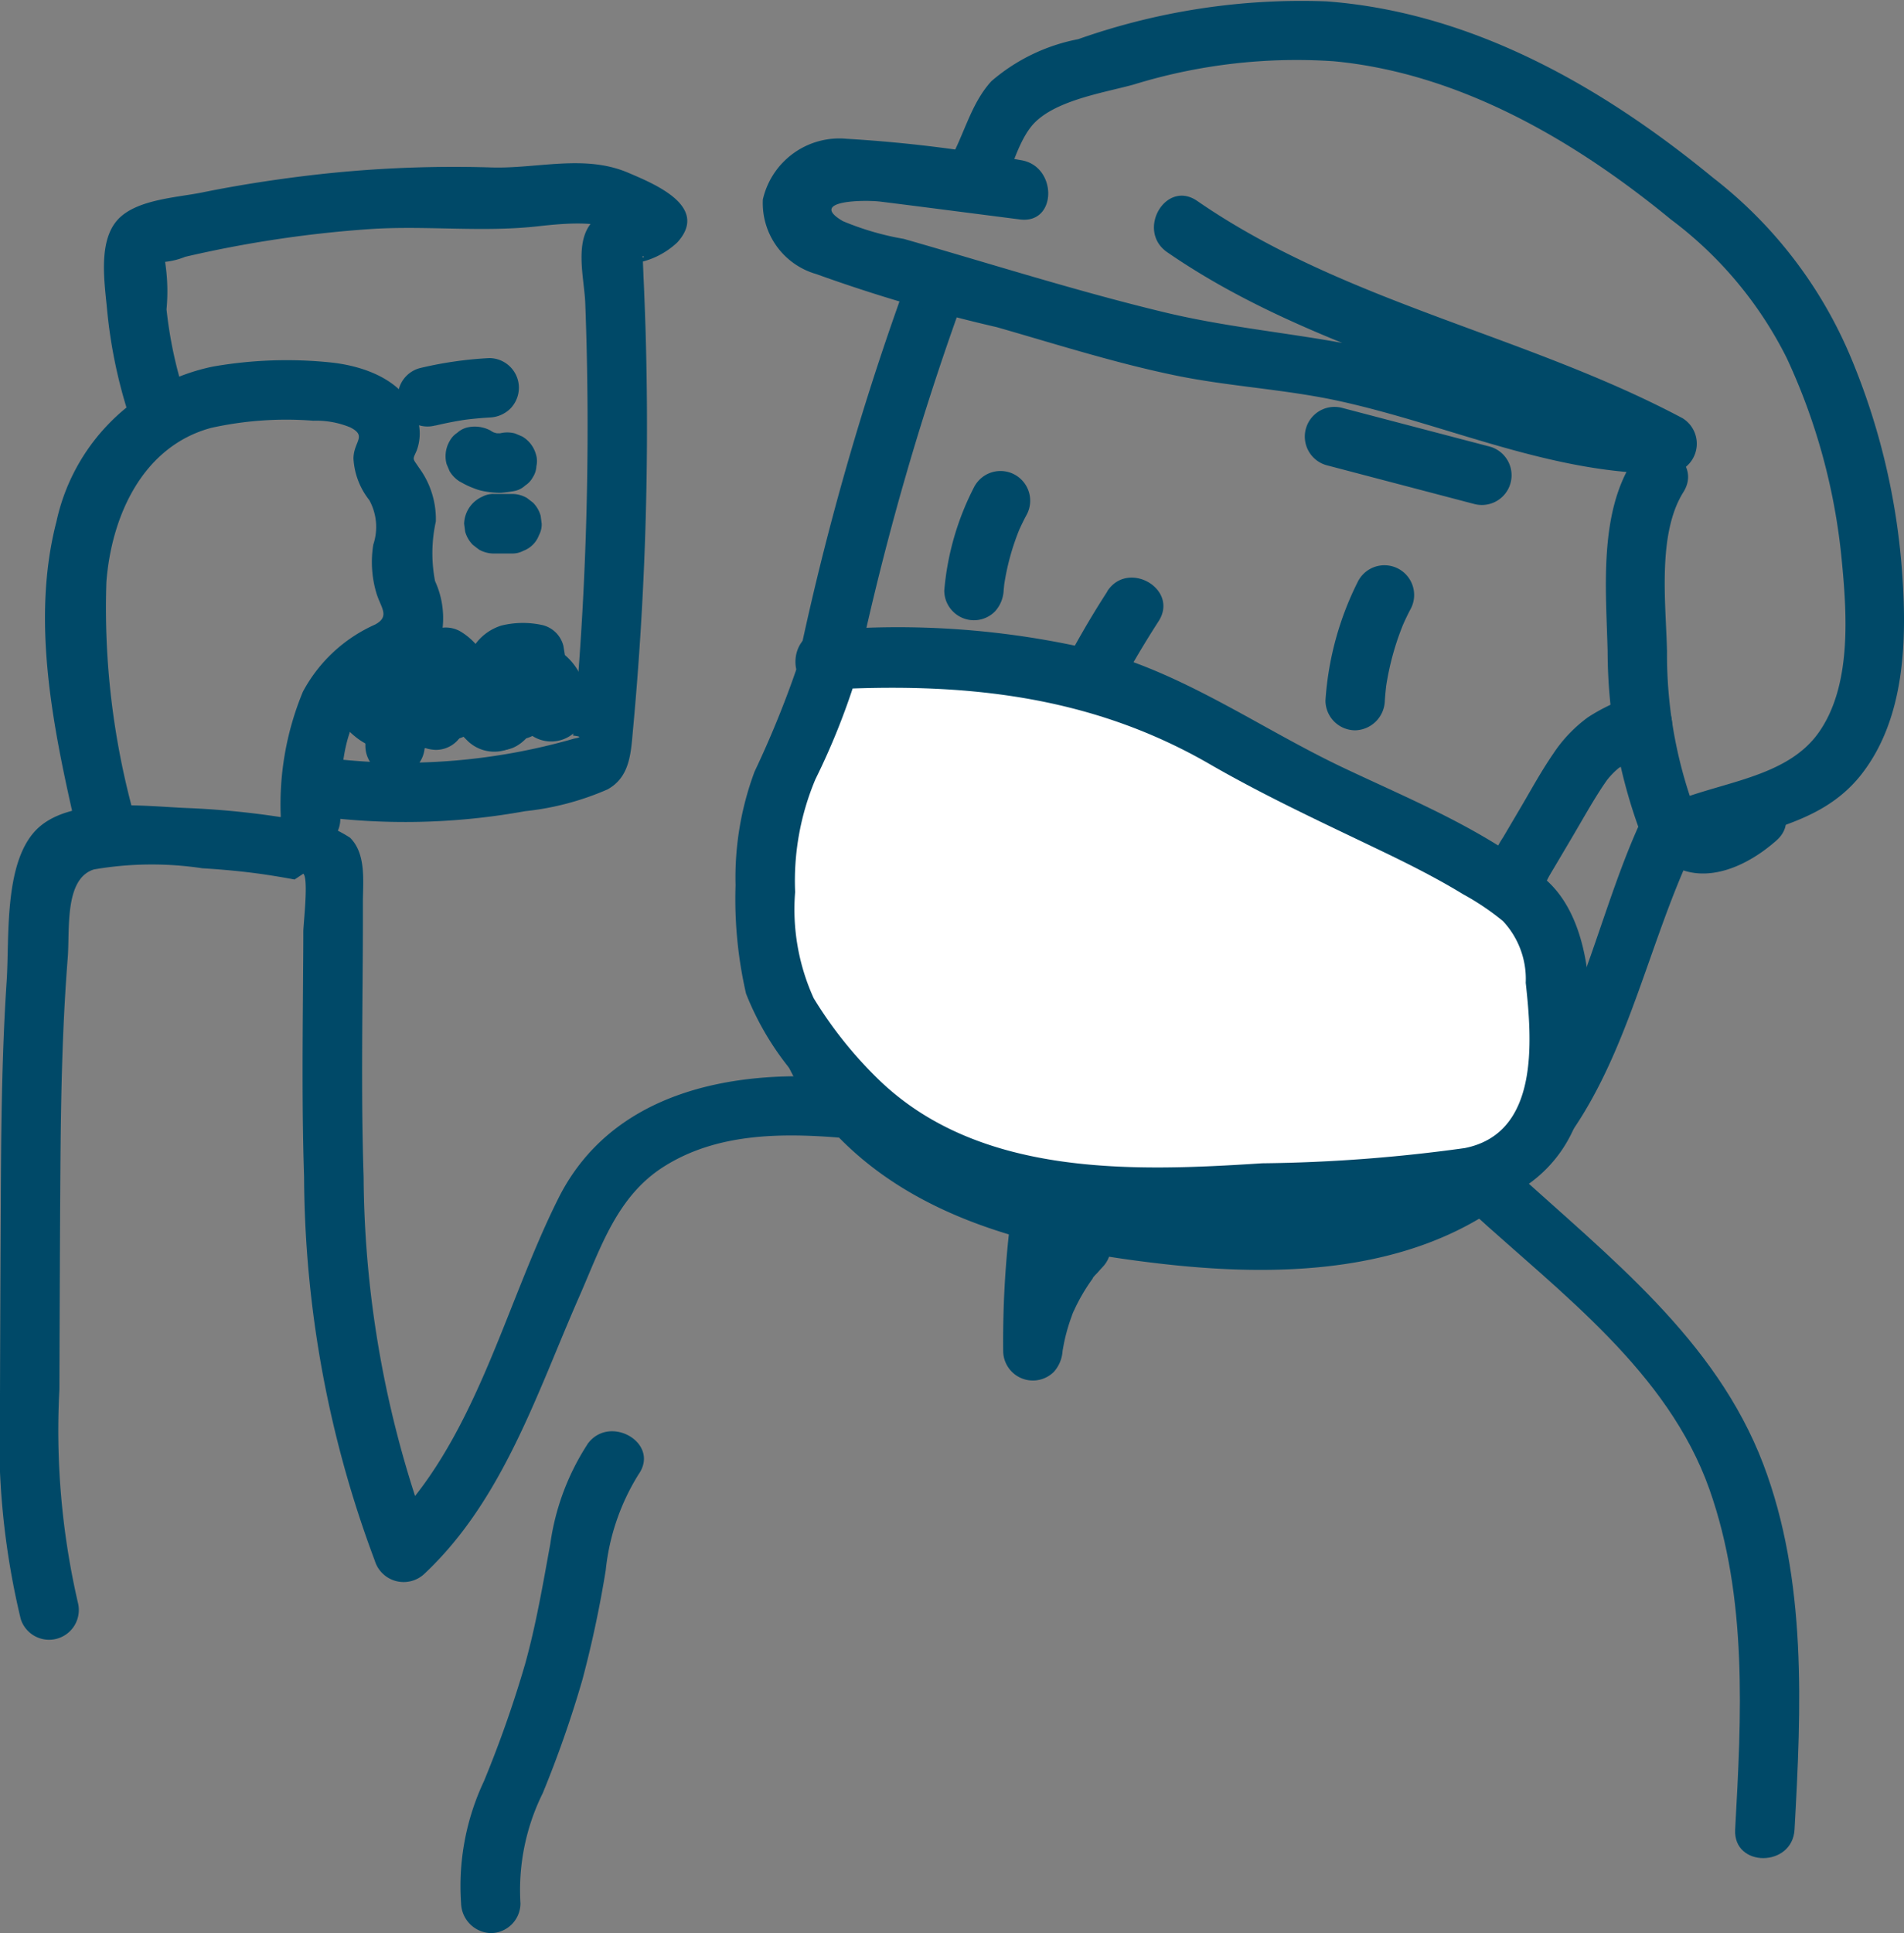
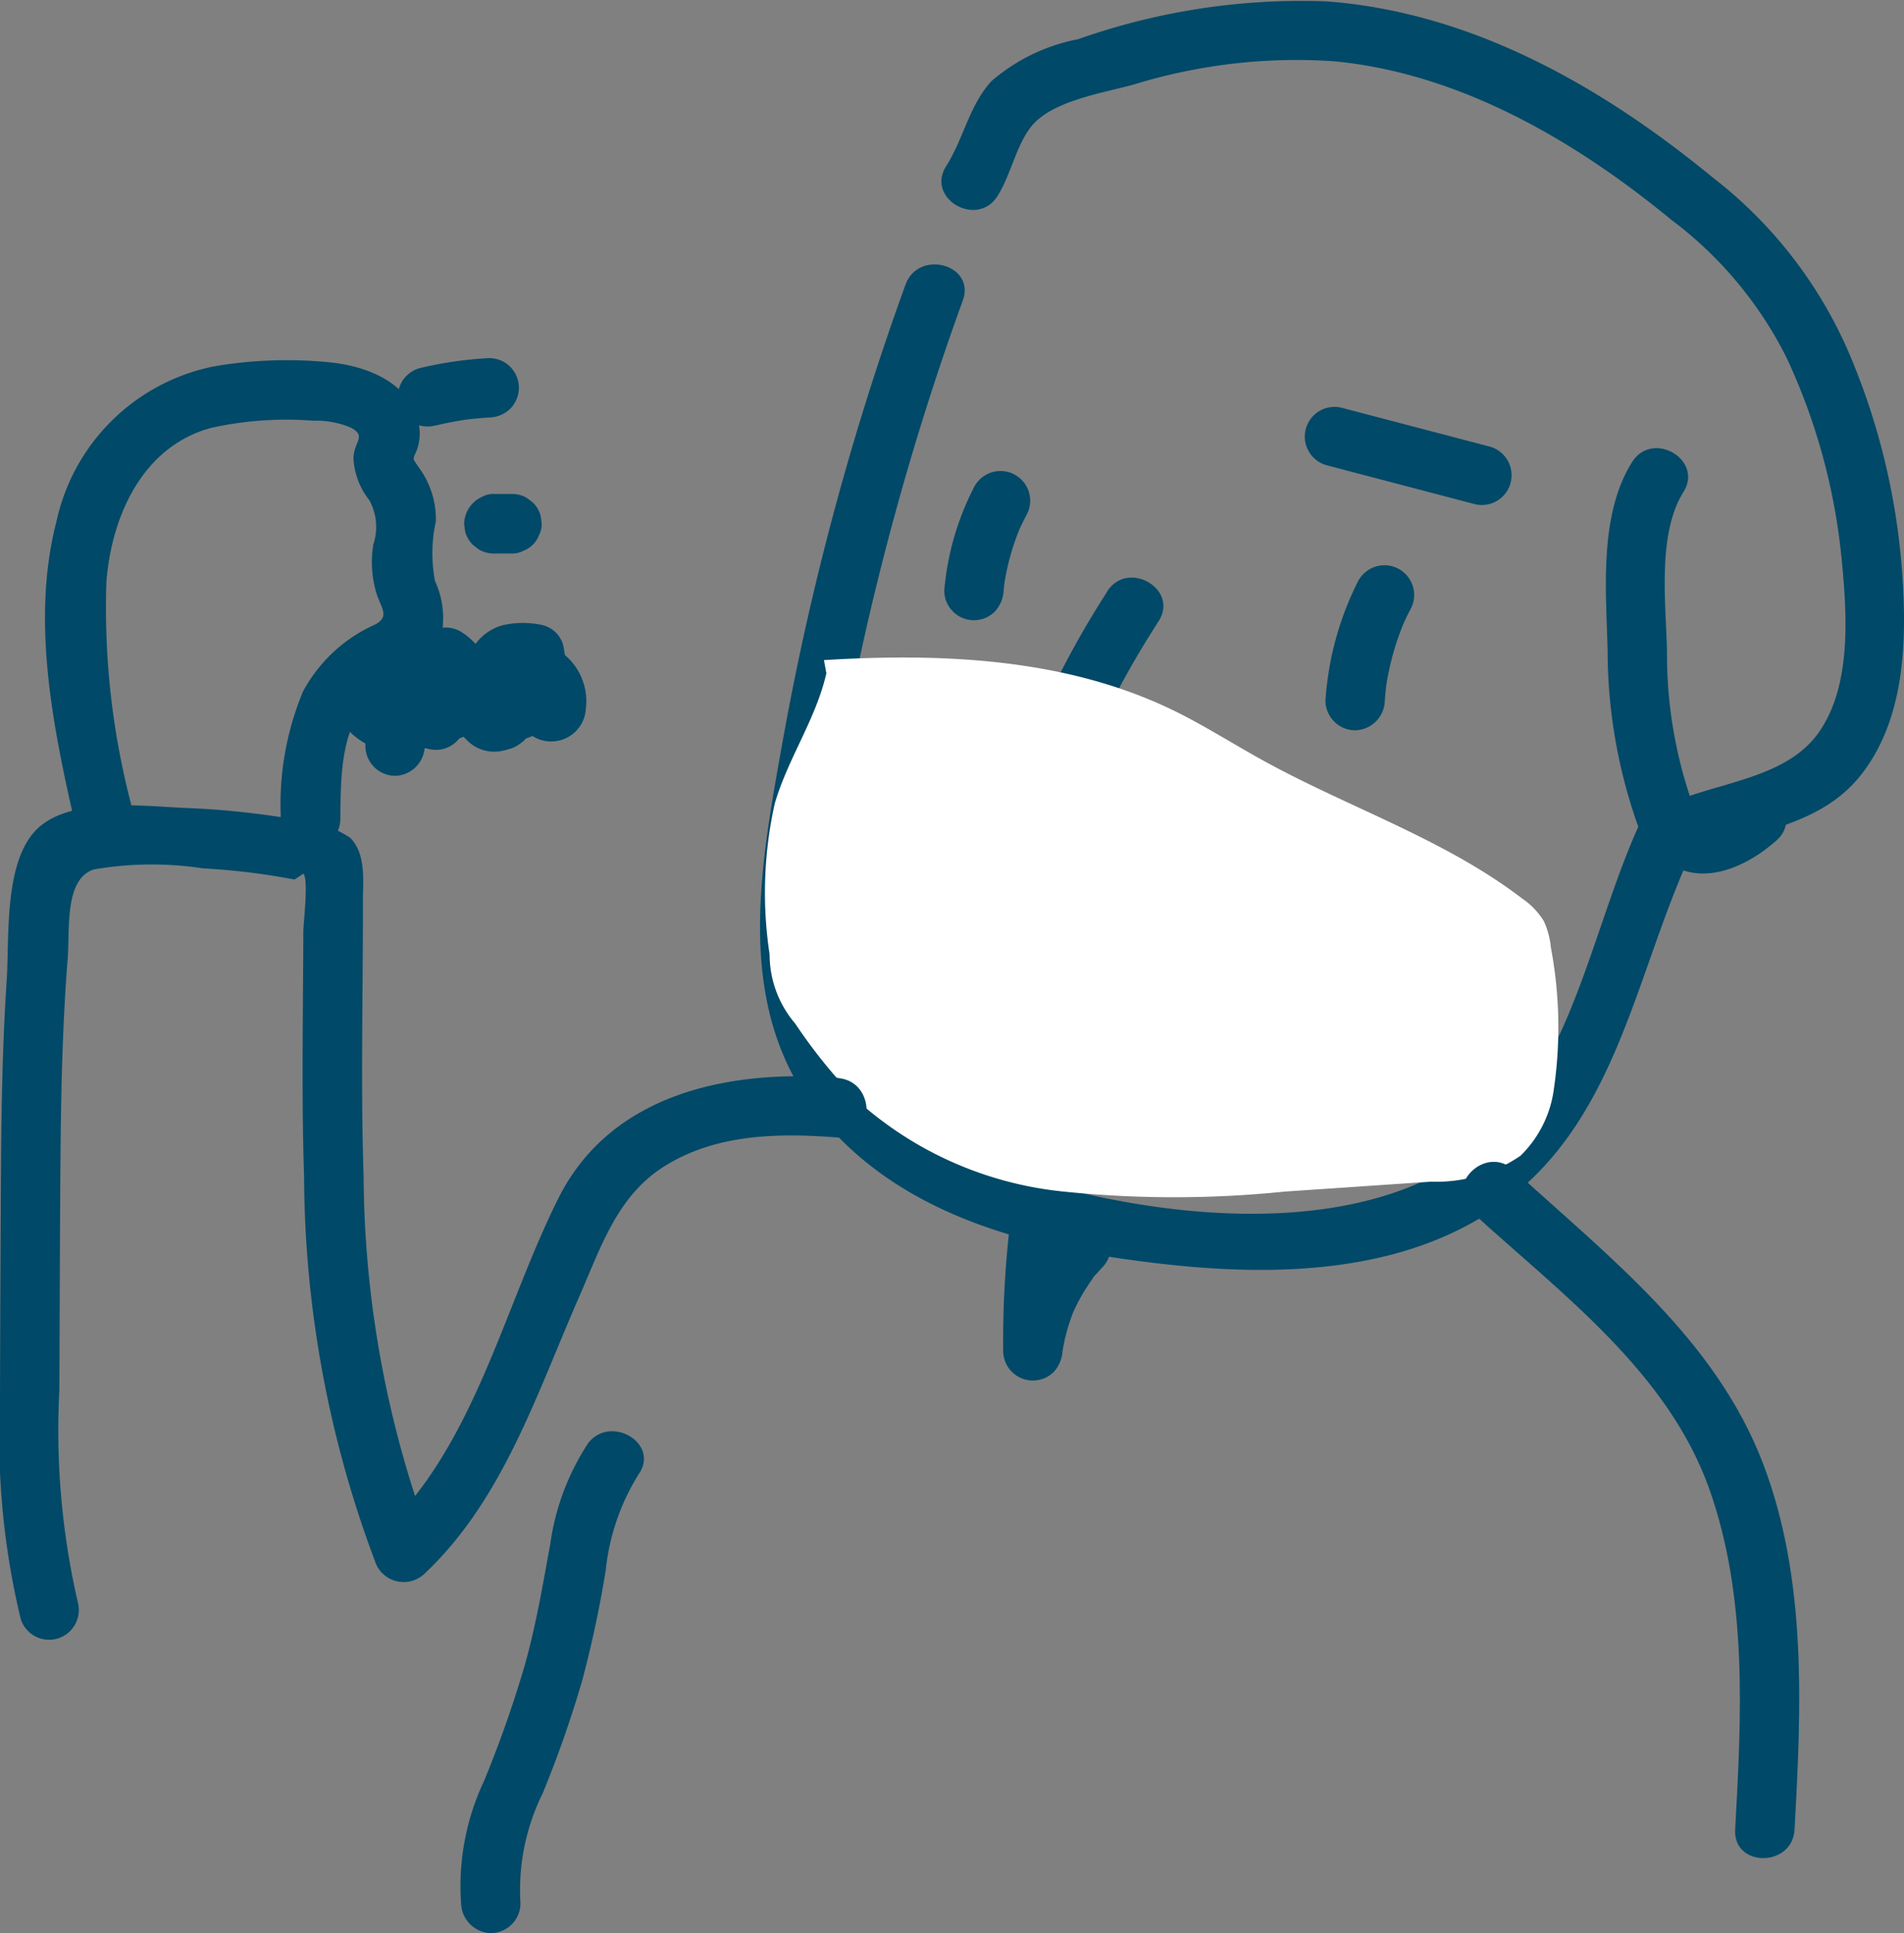
<svg xmlns="http://www.w3.org/2000/svg" id="グループ_3632" data-name="グループ 3632" width="70.942" height="72" viewBox="0 0 70.942 72">
  <rect x="0" y="0" width="70.942" height="72" fill="#808080" stroke="none" />
  <path id="パス_8698" data-name="パス 8698" d="M1197.291,436.406a103.578,103.578,0,0,0-4.562,16.919c-.859,4.806-1.924,10.154,1.509,14.219,3.1,3.672,7.978,4.8,12.544,5.327,4.327.5,9.219.389,12.857-2.324,4.348-3.241,4.9-8.917,7.166-13.472h-1.91c1.26,1.977,3.347,1.361,4.847.034,1.069-.945-.5-2.505-1.565-1.565a1.129,1.129,0,0,1-1.372.414,1.115,1.115,0,0,0-1.91,0c-2.206,4.436-2.732,10.609-7.361,13.344-4.458,2.634-11.155,1.8-15.869.347a11.209,11.209,0,0,1-6.6-4.748c-1.683-2.9-.943-6.531-.426-9.657A103.232,103.232,0,0,1,1199.424,437c.485-1.342-1.653-1.921-2.133-.59Z" transform="translate(-1163.551 -425.808)" fill="#004968" />
  <path id="パス_8699" data-name="パス 8699" d="M1200.571,442.757a34.28,34.28,0,0,0-1.793,3.119,11.422,11.422,0,0,0-1.376,3.47c-.3,2.243,1.639,3.679,3.413,4.581a1.132,1.132,0,0,0,1.513-.4,1.117,1.117,0,0,0-.4-1.513,7.193,7.193,0,0,1-1.82-1.184,1.359,1.359,0,0,1-.427-1.611,16.817,16.817,0,0,1,1.207-2.629c.487-.931,1.02-1.836,1.59-2.719.776-1.2-1.14-2.31-1.912-1.117Z" transform="translate(-1159.312 -420.73)" fill="#004968" />
  <path id="パス_8700" data-name="パス 8700" d="M1196.888,440.541a10.281,10.281,0,0,0-1.14,3.907,1.1,1.1,0,0,0,.324.781,1.1,1.1,0,0,0,1.563,0,1.244,1.244,0,0,0,.325-.781c.013-.142.028-.282.046-.423l-.039.3a8.984,8.984,0,0,1,.606-2.215l-.112.264c.1-.243.214-.48.337-.712a1.106,1.106,0,0,0-1.91-1.117Z" transform="translate(-1160.565 -422.455)" fill="#004968" />
  <path id="パス_8701" data-name="パス 8701" d="M1205.01,442.525a11.527,11.527,0,0,0-1.239,4.495,1.113,1.113,0,0,0,1.106,1.106,1.134,1.134,0,0,0,1.106-1.106c.016-.235.039-.471.071-.706l-.041.3a10.23,10.23,0,0,1,.363-1.625c.08-.26.173-.515.273-.768.092-.234-.1.234,0,0,.028-.065.057-.129.087-.195.06-.129.122-.255.188-.382a1.107,1.107,0,0,0-1.912-1.117Z" transform="translate(-1154.385 -420.926)" fill="#004968" />
  <path id="パス_8702" data-name="パス 8702" d="M1196.472,450.589c.34,1.6,1.887,2.331,3.3,2.781a22.466,22.466,0,0,0,4.466.906,1.11,1.11,0,0,0,1.106-1.106,1.137,1.137,0,0,0-1.106-1.106c-.55-.058-1.064-.135-1.692-.26s-1.225-.276-1.825-.455c-.272-.082-.545-.168-.812-.262-.037-.012-.416-.159-.262-.094a3.525,3.525,0,0,1-.4-.2,2.26,2.26,0,0,1-.284-.182c.156.12-.141-.149-.17-.177-.083-.1-.09-.108-.021-.025a1.891,1.891,0,0,1-.106-.181c.094.17-.046-.163-.06-.227a1.112,1.112,0,0,0-1.36-.772,1.132,1.132,0,0,0-.773,1.361Z" transform="translate(-1160.028 -415.384)" fill="#004968" />
  <g id="グループ_2610" data-name="グループ 2610" transform="translate(27.406 23.387)">
    <path id="パス_8703" data-name="パス 8703" d="M1194.166,444.021c4.422-.271,9.025-.067,13.01,1.868,1.147.558,2.222,1.248,3.337,1.862,3.2,1.767,6.764,2.928,9.669,5.15a2.754,2.754,0,0,1,.805.839,2.986,2.986,0,0,1,.264.986,15.991,15.991,0,0,1,.111,5.272,4.242,4.242,0,0,1-1.246,2.485,5.574,5.574,0,0,1-3.339.963l-5.453.37a40.314,40.314,0,0,1-8.331-.012,13.523,13.523,0,0,1-7.513-3.317,20.154,20.154,0,0,1-2.39-2.935,3.966,3.966,0,0,1-.949-2.57,15.285,15.285,0,0,1,.191-5.614c.485-1.676,1.539-3.156,1.924-4.858" transform="translate(-1190.872 -442.823)" fill="#fff" />
-     <path id="パス_8704" data-name="パス 8704" d="M1194.647,445.607c5.105-.29,9.871.168,14.367,2.763,2.142,1.237,4.366,2.255,6.593,3.328.97.469,1.933.959,2.854,1.521a9.492,9.492,0,0,1,1.485,1,3.155,3.155,0,0,1,.85,2.3c.243,2.2.5,5.607-2.275,6.155a58.916,58.916,0,0,1-7.548.566c-4.794.312-10.477.508-14.228-3.061a15.364,15.364,0,0,1-2.479-3.086,7.99,7.99,0,0,1-.692-3.955,9.743,9.743,0,0,1,.756-4.2,26.233,26.233,0,0,0,1.476-3.656,1.108,1.108,0,0,0-2.135-.588,37.366,37.366,0,0,1-1.609,3.96,11.291,11.291,0,0,0-.708,4.231,15.756,15.756,0,0,0,.391,4.036,10.722,10.722,0,0,0,2.172,3.417c3.76,4.705,9.714,5.49,15.386,5.215,3.026-.145,6.141-.228,9.142-.637A5.006,5.006,0,0,0,1223,460.25c.345-2.33.439-6.033-1.551-7.653-2.2-1.793-4.9-2.882-7.44-4.084-3.065-1.452-5.84-3.461-9.147-4.357a32.04,32.04,0,0,0-10.211-.763c-1.416.081-1.425,2.294,0,2.213Z" transform="translate(-1191.354 -443.302)" fill="#004968" />
  </g>
-   <path id="パス_8705" data-name="パス 8705" d="M1209.324,451.893a2.2,2.2,0,0,1,.081-.278c-.067.182.019-.021.055-.085.083-.152.175-.3.264-.451l.644-1.089c.363-.614.71-1.239,1.1-1.834.067-.1.136-.2.207-.3.11-.156-.131.149-.041.053.039-.042.074-.092.113-.135a3.1,3.1,0,0,1,.221-.227c.041-.039.085-.074.127-.113.133-.124-.177.122-.065.05a5.489,5.489,0,0,1,.588-.349c.053-.026.106-.049.158-.074.229-.11-.238.092.012-.005.156-.062.313-.12.473-.177a1.106,1.106,0,1,0-.588-2.133,6.867,6.867,0,0,0-1.737.811,5.3,5.3,0,0,0-1.3,1.368c-.418.609-.776,1.26-1.151,1.9l-.7,1.188a4.592,4.592,0,0,0-.593,1.294,1.106,1.106,0,0,0,2.133.588Z" transform="translate(-1151.772 -418.841)" fill="#004968" />
  <path id="パス_8706" data-name="パス 8706" d="M1204.144,440.822l5.49,1.441a1.107,1.107,0,0,0,.588-2.135l-5.49-1.439a1.106,1.106,0,1,0-.588,2.133Z" transform="translate(-1154.715 -423.495)" fill="#004968" />
-   <path id="パス_8707" data-name="パス 8707" d="M1201.51,433.8a52.146,52.146,0,0,0-6.442-.788,2.923,2.923,0,0,0-3.13,2.259,2.747,2.747,0,0,0,1.992,2.779,58.733,58.733,0,0,0,6.724,1.977c2.183.625,4.364,1.321,6.589,1.784,2.063.432,4.178.524,6.235.982,4.084.908,7.913,2.732,12.172,2.689a1.115,1.115,0,0,0,.559-2.062c-5.851-3.112-12.587-4.3-18.087-8.094-1.176-.811-2.284,1.106-1.117,1.91,5.509,3.8,12.234,4.98,18.087,8.1l.557-2.062c-3.264.034-6.284-1.124-9.375-2.029-3.066-.9-6.23-1.021-9.324-1.76-3.282-.786-6.518-1.82-9.763-2.746a10.43,10.43,0,0,1-2.27-.662c-1.312-.767.781-.8,1.4-.726,1.733.216,3.465.443,5.2.664,1.409.181,1.4-2.034,0-2.213Z" transform="translate(-1163.514 -427.842)" fill="#004968" />
  <path id="パス_8708" data-name="パス 8708" d="M1197.776,437.391c.5-.788.682-1.846,1.243-2.57.765-.982,2.71-1.269,3.838-1.583a20.6,20.6,0,0,1,7.446-.866c4.689.441,8.995,2.958,12.567,5.895a14.581,14.581,0,0,1,4.309,5.151,22.951,22.951,0,0,1,2.045,7.449c.2,2.039.4,4.75-.857,6.516-1.306,1.836-4.107,1.836-5.985,2.845l1.514.4a16.72,16.72,0,0,1-1.174-6.281c-.043-1.781-.368-4.372.611-5.929.759-1.209-1.154-2.321-1.912-1.117-1.245,1.981-.967,4.8-.912,7.046a19.525,19.525,0,0,0,1.476,7.4,1.121,1.121,0,0,0,1.514.4c2.2-1.186,4.857-1.115,6.5-3.259,1.586-2.07,1.664-4.928,1.487-7.419a25.471,25.471,0,0,0-1.916-8.071,16.533,16.533,0,0,0-5.136-6.69c-4.123-3.388-8.977-6.162-14.4-6.566a24.978,24.978,0,0,0-9.253,1.409,6.949,6.949,0,0,0-3.232,1.563c-.82.894-1.045,2.16-1.685,3.165-.767,1.2,1.147,2.315,1.911,1.117Z" transform="translate(-1160.61 -430.091)" fill="#004968" />
  <path id="パス_8709" data-name="パス 8709" d="M1197.2,456.528a37,37,0,0,0-.214,4.362,1.107,1.107,0,0,0,1.889.783,1.287,1.287,0,0,0,.324-.783q.024-.183-.011.08c.007-.048.014-.1.023-.142.014-.083.03-.166.046-.248.037-.175.081-.351.131-.522s.1-.32.159-.478c0-.009.071-.2.078-.2-.066.154-.074.177-.026.067.02-.044.041-.089.06-.131a6.842,6.842,0,0,1,.494-.876c.053-.08.108-.159.165-.237.028-.037.057-.076.085-.115l-.083.112c-.009-.034.158-.193.182-.221.064-.073.127-.143.193-.214a1.107,1.107,0,0,0-1.565-1.565,7.879,7.879,0,0,0-1.411,2.066,8.6,8.6,0,0,0-.733,2.627h2.213a37,37,0,0,1,.214-4.362,1.112,1.112,0,0,0-.324-.782,1.107,1.107,0,0,0-1.889.782Z" transform="translate(-1159.608 -410.581)" fill="#004968" />
  <path id="パス_8710" data-name="パス 8710" d="M1207.106,457.185c-4.024-.319-8.458.552-10.427,4.484-2.05,4.089-3.125,9.2-6.552,12.415l1.85.489a39.318,39.318,0,0,1-2.556-13.705c-.078-2.333-.057-4.666-.041-7,.009-1.073.016-2.147.014-3.222,0-.77.133-1.8-.478-2.406a4.811,4.811,0,0,0-2.617-.772,31.039,31.039,0,0,0-3.459-.333c-1.57-.062-4.424-.448-5.644.841-1.188,1.257-.968,4.01-1.075,5.6-.164,2.478-.2,4.96-.214,7.442q-.023,4.174-.035,8.349a28.765,28.765,0,0,0,.773,7.97,1.108,1.108,0,0,0,2.135-.588,28.526,28.526,0,0,1-.694-7.959c.01-2.685.018-5.373.036-8.058s.064-5.346.274-8.01c.083-1.048-.134-2.953.977-3.3a12.685,12.685,0,0,1,4.043-.043c.766.046,1.533.117,2.293.227.382.057.761.12,1.14.191l.326-.216c.2.182.005,1.836,0,2.142,0,.536-.005,1.075-.009,1.611-.016,2.512-.046,5.026.037,7.538a41.159,41.159,0,0,0,2.634,14.293,1.125,1.125,0,0,0,1.85.489c2.935-2.754,4.2-6.759,5.784-10.358.786-1.792,1.393-3.7,3.128-4.8,1.937-1.232,4.289-1.264,6.5-1.089,1.42.113,1.413-2.1,0-2.213Z" transform="translate(-1175.873 -417.041)" fill="#004968" />
  <path id="パス_8711" data-name="パス 8711" d="M1190.3,460.694a9.117,9.117,0,0,0-1.379,3.7c-.274,1.5-.528,3-.94,4.481a42.691,42.691,0,0,1-1.533,4.36,9.166,9.166,0,0,0-.851,4.551,1.142,1.142,0,0,0,1.106,1.106,1.111,1.111,0,0,0,1.106-1.106,8.12,8.12,0,0,1,.83-4.105,41.13,41.13,0,0,0,1.476-4.219,41.622,41.622,0,0,0,.871-4.084,8.38,8.38,0,0,1,1.223-3.571c.823-1.165-1.094-2.273-1.91-1.117Z" transform="translate(-1168.417 -406.896)" fill="#004968" />
  <path id="パス_8712" data-name="パス 8712" d="M1180.126,454.576a28.916,28.916,0,0,1-1.02-8.648c.189-2.45,1.347-5.052,3.907-5.739a12.935,12.935,0,0,1,3.8-.266,3.328,3.328,0,0,1,1.379.248c.641.328.127.519.12,1.16a2.743,2.743,0,0,0,.591,1.552,2.077,2.077,0,0,1,.147,1.657,4.049,4.049,0,0,0,.124,1.829c.17.535.5.843-.053,1.144a5.662,5.662,0,0,0-2.692,2.5,10.946,10.946,0,0,0-.82,4.773,1.107,1.107,0,0,0,2.213,0c.018-1.485-.014-3.22,1-4.429.85-1.016,2.388-1.03,2.779-2.493a3.315,3.315,0,0,0-.25-1.97,5.483,5.483,0,0,1,.03-2.218,3.228,3.228,0,0,0-.632-2.008c-.235-.359-.245-.269-.083-.628a1.84,1.84,0,0,0,.018-1.229c-.423-1.361-1.91-1.914-3.192-2.055a15.959,15.959,0,0,0-4.413.15,7.515,7.515,0,0,0-5.833,5.769c-.97,3.735-.1,7.814.744,11.487.319,1.386,2.452.8,2.133-.59Z" transform="translate(-1175.142 -424.254)" fill="#004968" />
-   <path id="パス_8713" data-name="パス 8713" d="M1181.107,442.278a15.9,15.9,0,0,1-.717-3.305,7.164,7.164,0,0,0-.064-1.841c.044-.26.005-.273-.117-.039q-.282.273.08.113a2.773,2.773,0,0,0,.8-.193,43.466,43.466,0,0,1,6.849-1.03c2.064-.143,4.185.122,6.228-.1,1.207-.133,2.834-.3,3.693.538l-.324-.782v.053l.324-.782a3.728,3.728,0,0,0-.584.225,3.051,3.051,0,0,0-.952.51c-.774.719-.367,2.156-.331,3.087q.165,4.357.018,8.717-.072,2.18-.223,4.355c-.05.724-.106,1.45-.17,2.172-.025.29-.062.579-.078.869.3.03.306.067.032.113-.131.039-.264.078-.4.112a22.951,22.951,0,0,1-8.5.644c-1.415-.147-1.406,2.066,0,2.213a25.031,25.031,0,0,0,7.077-.266,10.364,10.364,0,0,0,3.079-.814c.839-.466.865-1.368.944-2.22a122.3,122.3,0,0,0,.464-15.024c-.02-.581-.041-1.161-.067-1.742,0,.069-.032-.871-.041-.871.264.021-.669.287-.181.244a2.982,2.982,0,0,0,1.478-.759c1.219-1.344-.889-2.188-1.825-2.59-1.634-.7-3.392-.145-5.115-.2a45.724,45.724,0,0,0-7.012.326c-1.259.156-2.514.354-3.758.607-.93.189-2.423.255-3.123.993-.765.807-.508,2.365-.416,3.365a18.39,18.39,0,0,0,.8,3.895c.432,1.351,2.569.774,2.135-.59Z" transform="translate(-1174.186 -427.449)" fill="#004968" />
  <path id="パス_8714" data-name="パス 8714" d="M1185.646,440.137c.421-.1.846-.182,1.275-.241l-.294.041q.51-.069,1.025-.1a1.162,1.162,0,0,0,.782-.326,1.123,1.123,0,0,0,.324-.781,1.106,1.106,0,0,0-1.106-1.106,14.254,14.254,0,0,0-2.593.375,1.106,1.106,0,1,0,.588,2.133Z" transform="translate(-1169.424 -424.287)" fill="#004968" />
-   <path id="パス_8715" data-name="パス 8715" d="M1185.8,441.125a3.082,3.082,0,0,0,.535.253,1.746,1.746,0,0,0,.312.092,3.3,3.3,0,0,0,.589.066c.057,0,.112,0,.168-.009.147-.016.3-.034.441-.064a.811.811,0,0,0,.375-.2.829.829,0,0,0,.285-.31.821.821,0,0,0,.131-.411.836.836,0,0,0-.019-.443,1.119,1.119,0,0,0-.508-.66l-.264-.112a1.11,1.11,0,0,0-.589,0c-.039.007-.078.014-.117.019l.294-.039a1.69,1.69,0,0,1-.413,0l.294.039a1.6,1.6,0,0,1-.418-.115l.264.112a1.537,1.537,0,0,1-.243-.131,1.249,1.249,0,0,0-.853-.111.862.862,0,0,0-.377.2.847.847,0,0,0-.285.312,1.12,1.12,0,0,0-.112.852l.112.265a1.125,1.125,0,0,0,.4.4Z" transform="translate(-1168.65 -423.182)" fill="#004968" />
  <path id="パス_8716" data-name="パス 8716" d="M1186.746,442.7h.676a.843.843,0,0,0,.427-.1.992.992,0,0,0,.584-.584.845.845,0,0,0,.1-.427l-.039-.294a1.119,1.119,0,0,0-.285-.489l-.225-.173a1.1,1.1,0,0,0-.558-.15h-.676a.843.843,0,0,0-.427.1,1.137,1.137,0,0,0-.68,1.011l.039.294a1.121,1.121,0,0,0,.285.489l.225.174a1.1,1.1,0,0,0,.558.15Z" transform="translate(-1168.35 -422.086)" fill="#004968" />
  <path id="パス_8717" data-name="パス 8717" d="M1185.776,447.26c.009-.235.02-.469.048-.7l-.041.294a4.42,4.42,0,0,1,.122-.545c.066-.23-.12.218-.019.044.037-.064.074-.129.113-.193.065-.092.042-.062-.071.09.025-.028.049-.057.076-.083l.039-.039c.085-.073.053-.051-.1.069a1.336,1.336,0,0,0,.189-.11c-.182.073-.219.09-.11.055a.673.673,0,0,1,.119-.023l-.294.039.066,0-.294-.041.062.021-.489-.285a.909.909,0,0,1-.165-.3c.014.044.029.089.039.135a2.449,2.449,0,0,1,.053.274l-.039-.294a2.513,2.513,0,0,1,0,.558l.041-.294-.011.069,1.067-.813-.041,0,.294.039a.894.894,0,0,1,.515.391c.073.2.1.253.073.145l.039.294a.451.451,0,0,1,0-.085l-.039.294c.014-.074,0-.058-.035.05a.569.569,0,0,1-.157.235c-.149.1-.186.131-.113.087s.028-.027-.136.051a2.99,2.99,0,0,0,.361-.078l-.294.041a5.709,5.709,0,0,1,1.335-.025l-.294-.039c.053.007.108.016.161.027s.272.094.073.012c-.1-.044-.112-.046-.041-.005a.461.461,0,0,1-.195-.182c-.058-.085-.069-.1-.03-.035-.073-.2-.1-.251-.078-.143l-.039-.294a.329.329,0,0,1,0,.085l.041-.294c-.032.223.086-.14.055-.085-.046.076-.009.027.111-.145q.629-.287.356-.22l.3-.039a.24.24,0,0,1-.08,0l.294.039a.7.7,0,0,1,.3.177l-.039-.039c-.042-.048-.088-.092-.131-.14s-.152-.228.012.027c-.035-.053-.076-.1-.11-.156a3.107,3.107,0,0,1-.191-.331c-.019-.039-.1-.216-.023-.042.078.189-.023-.071-.035-.106a1.107,1.107,0,0,0-2.133.589,4.237,4.237,0,0,0,1.085,1.761,1.425,1.425,0,0,0,1.677.264,1.507,1.507,0,0,0,.726-1.257,1.53,1.53,0,0,0-.712-1.312,2.265,2.265,0,0,0-1.114-.331,5.524,5.524,0,0,0-1.012,0,3.242,3.242,0,0,0-1.266.29,1.463,1.463,0,0,0-.412,2.293,1.4,1.4,0,0,0,.949.412,1.1,1.1,0,0,0,1.068-.812,3.1,3.1,0,0,0-.228-1.967,1.356,1.356,0,0,0-1.466-.636,1.832,1.832,0,0,0-.727.3,2.8,2.8,0,0,0-1.036,1.368,5.126,5.126,0,0,0-.232,1.607,1.115,1.115,0,0,0,1.106,1.106,1.13,1.13,0,0,0,1.106-1.106Z" transform="translate(-1169.949 -419.48)" fill="#004968" />
  <path id="パス_8718" data-name="パス 8718" d="M1189.611,446a.518.518,0,0,1-.7-.145c-.041-.078-.023-.1-.028-.184.009.145-.058.09.057-.02l.489-.283-.09.021h.589c.366.1.43.411.267.113-.046-.083-.088-.168-.129-.255-.078-.159-.009-.007-.042-.1-.014-.037-.028-.076-.039-.113-.016-.076-.025-.08-.023-.012-.06.028-.069.264-.143.333a.207.207,0,0,1-.119.067c-.06.018-.06.018,0,0s.062-.019-.007-.011l.122,0c.032,0,.354.034.2.011l-.774-.772.209,1.282,1.361-1.36c.188.074-.058-.064.037.009s-.1-.106-.1-.113c.1.127,0,.018.012-.019.039.1.046.115.021.039a1.276,1.276,0,0,1-.034-.142l-1.065,1.4a.508.508,0,0,1-.484-.551c.009-.073.053-.11.074-.172.051-.058.039-.046-.041.035l.067-.057c.115-.051.009,0-.051.011.143-.018-.083-.007-.129-.011-.188-.016.1.027-.059-.014-.081-.021-.161-.044-.243-.071s-.11-.057-.014-.005c-.06-.032-.12-.062-.177-.1,0,0-.237-.159-.138-.085s-.067-.062-.083-.076c-.062-.058-.119-.119-.177-.181s-.076-.106-.014-.014c-.046-.071-.092-.142-.133-.214-.02-.037-.112-.244-.037-.057l-1.625,1.25c.094.06.108.069.044.025s-.053-.032.029.042c-.064-.138-.039-.025.019.05s-.037-.143.016.046c.074.262.018-.188.013.085-.005.216.023-.1-.005.035q-.186.619,1.059-.409l.073.046c-.076-.087-.092-.1-.046-.042s.036.042-.028-.053c-.115-.2.028.129-.043-.108a1.128,1.128,0,0,0-1.067-.813,1.169,1.169,0,0,0-1.068.813c.078-.195-.062.094-.071.11-.133.235.11-.083-.08.108-.018.018-.213.2-.121.124.073-.062-.163.094-.191.117-.115.094.138-.076-.041.019-.239.129.2-.048-.057.018h-.089c.149.027.163.025.041,0a.546.546,0,0,1,.28.212l-1.91,1.117a2.441,2.441,0,0,0,2.309.988,7.03,7.03,0,0,0,1.338-.253,7.982,7.982,0,0,0,1.106-.391c.065-.014.067-.018,0-.009-.081.007-.065.007.046,0-.073-.025-.181-.069-.25-.085-.085-.018.009.032.064.1s.087.108.135.158a1.406,1.406,0,0,0,1.554.366c.448-.189.672-.577,1-.91.106-.1.313-.294.37-.338a3.286,3.286,0,0,1,.467-.3l-.557.151.1,0-.782-.324.062.062-.283-.489a2.945,2.945,0,0,1,.124.448c.023.138.029.163.014.074,0,.127.009.1.012-.071l.285-.489-.048.055.489-.285-.082.028h.589a.623.623,0,0,1,.4.319,1.946,1.946,0,0,1-.057-.23c.025.221.062-.342.019-.12a1.107,1.107,0,0,0-2.135-.588,2.7,2.7,0,0,0,.462,2.321,1.294,1.294,0,0,0,2.273-.786,2.251,2.251,0,0,0-.786-1.986c-.827-.485-1.7.244-2.292.775a5.268,5.268,0,0,0-.563.593c-.046.057-.09.113-.136.172q1.5.4,1.034-.05a2.341,2.341,0,0,0-.218-.257,1.94,1.94,0,0,0-1.955-.435c-.561.152-1.071.411-1.648.522-.08.016-.159.03-.239.041.1-.012.106-.014.032-.007-.113.009-.227.005-.34.009-.131-.011-.13-.009.007.005a1.139,1.139,0,0,1-.18-.048c.122.057.129.055.02-.005a.312.312,0,0,1,.143.143,1.107,1.107,0,0,0-1.91,1.117,2.04,2.04,0,0,0,2.449.745,3.312,3.312,0,0,0,1.924-1.979h-2.135a2.636,2.636,0,0,0,1.062,1.482,1.428,1.428,0,0,0,2.037-.52,2.5,2.5,0,0,0-.977-3.178,1.1,1.1,0,0,0-1.229.087,1.087,1.087,0,0,0-.4,1.163,3.615,3.615,0,0,0,3.512,2.429,2.1,2.1,0,0,0,1.935-1.568,1.744,1.744,0,0,0-1.677-2.1,1.123,1.123,0,0,0-1.068,1.4,2.486,2.486,0,0,0,1.607,1.77,1.084,1.084,0,0,0,1.077-.285,1.154,1.154,0,0,0,.285-1.076l-.209-1.284a1.061,1.061,0,0,0-.771-.772,3.357,3.357,0,0,0-1.535.014,1.9,1.9,0,0,0-1.193,1.08,2.09,2.09,0,0,0,.133,1.646,2.684,2.684,0,0,0,.894,1.308,1.322,1.322,0,0,0,1.848-.405,2.293,2.293,0,0,0,.29-1.583,1.751,1.751,0,0,0-2.542-1.253,1.114,1.114,0,0,0-.4,1.514,1.131,1.131,0,0,0,1.514.4Z" transform="translate(-1170.369 -419.998)" fill="#004968" />
  <path id="パス_8719" data-name="パス 8719" d="M1207,456.4c3.312,3.024,7.309,5.953,8.859,10.333,1.43,4.049,1.191,8.453.958,12.668-.078,1.423,2.135,1.42,2.213,0,.251-4.519.473-9.3-1.168-13.613-1.767-4.64-5.739-7.7-9.3-10.953-1.05-.959-2.62.6-1.565,1.565Z" transform="translate(-1152.166 -411.264)" fill="#004968" />
</svg>